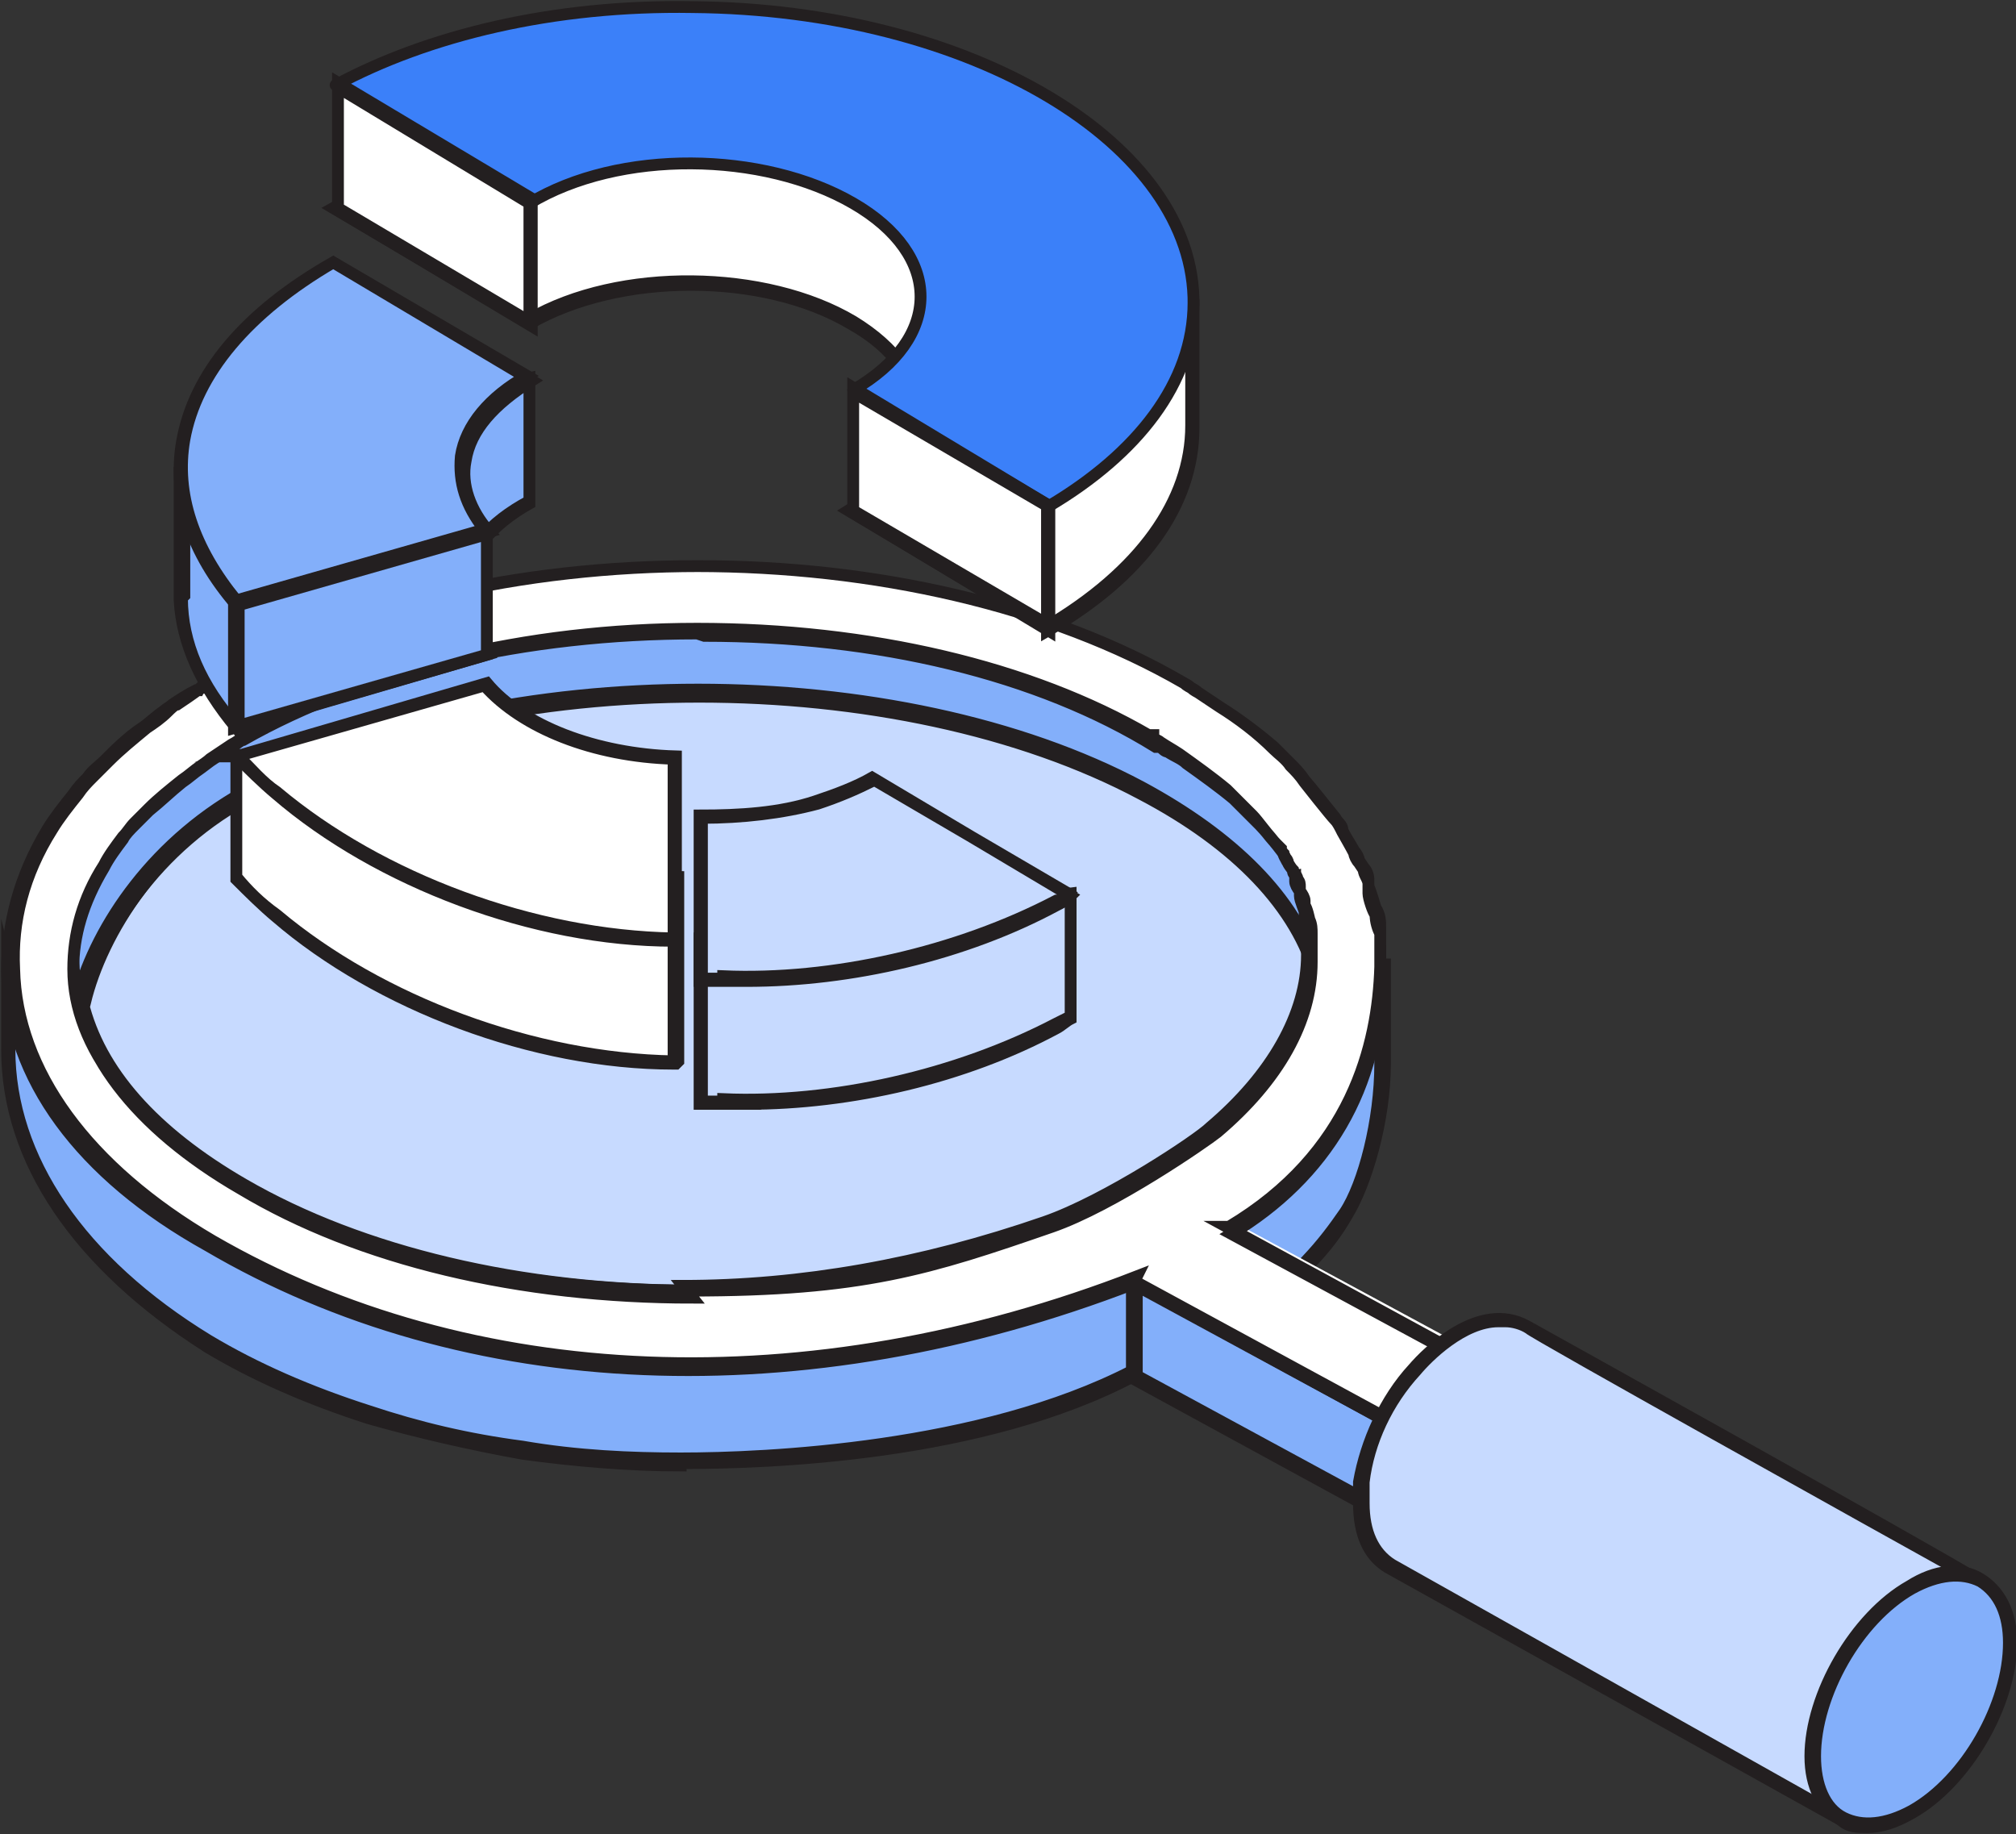
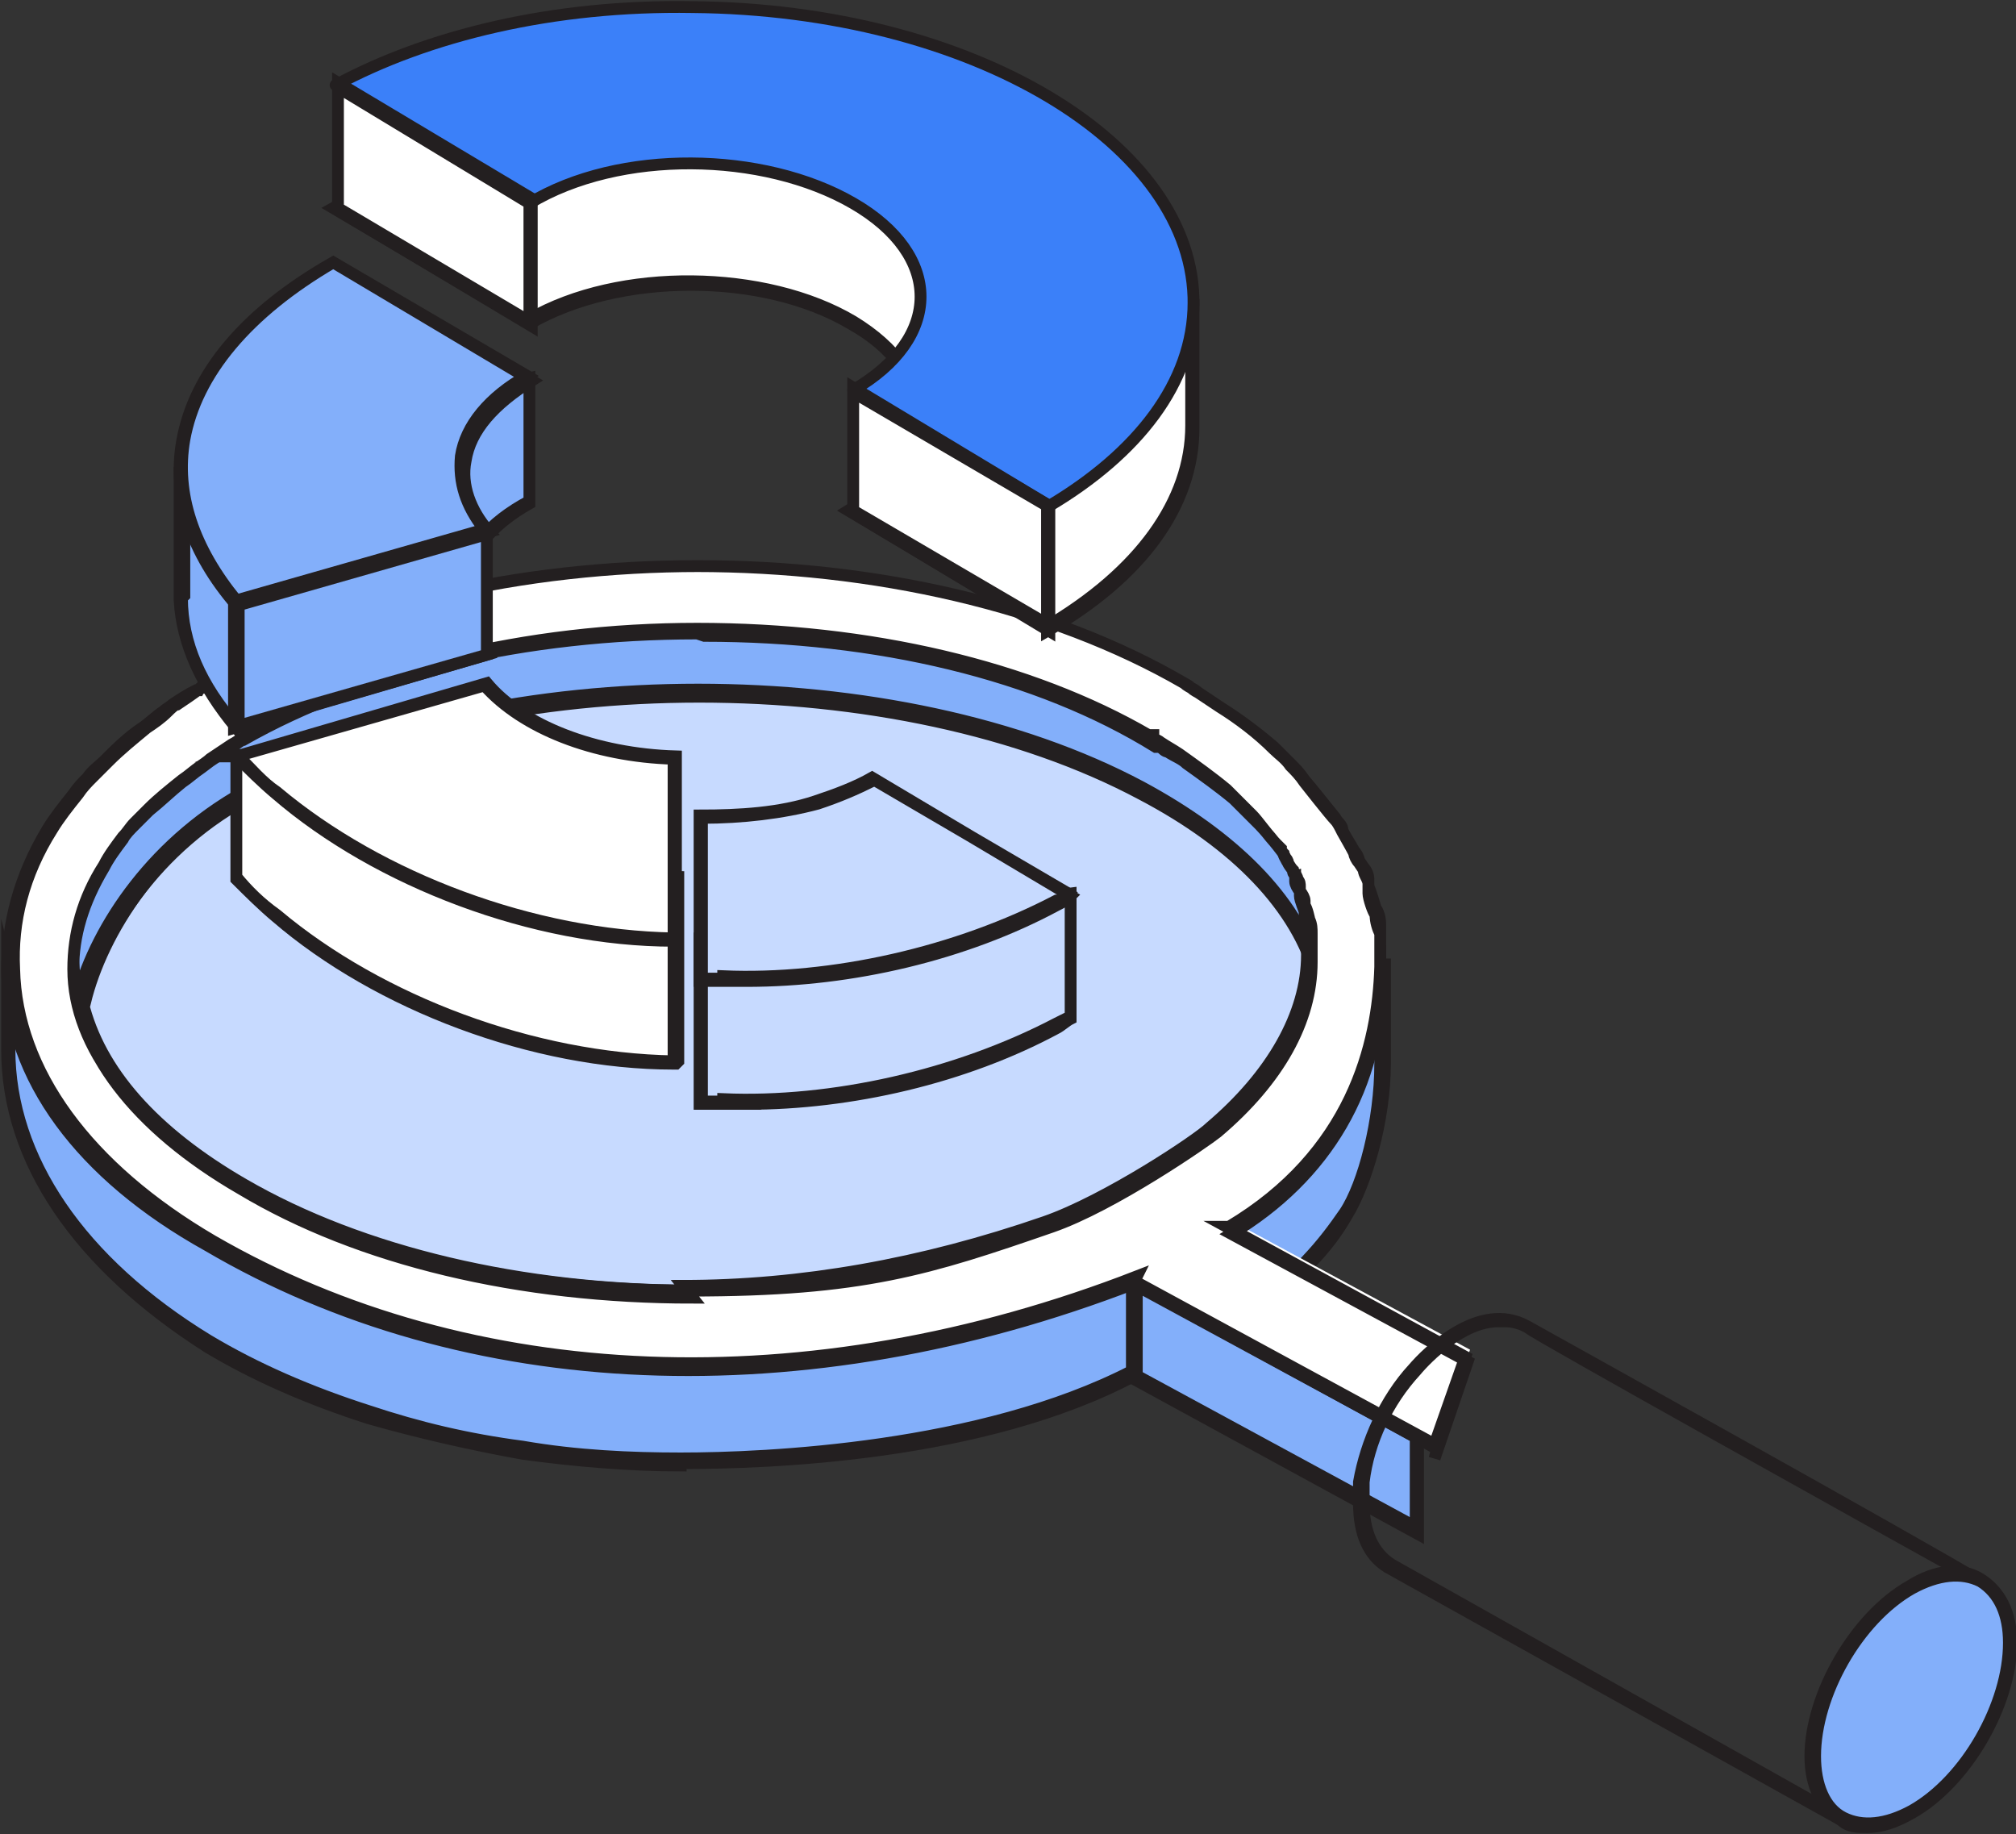
<svg xmlns="http://www.w3.org/2000/svg" id="b" width="85.3" height="77.6" viewBox="0 0 85.3 77.6">
  <rect x="0" y="0" width="85.3" height="77.6" fill="#333333" stroke="none" />
  <defs>
    <style>.d{isolation:isolate;}.e{fill:#fff;}.f{stroke-miterlimit:10;}.f,.g{fill:#3b80f9;stroke:#231f20;stroke-width:.5px;}.g{stroke-linecap:round;stroke-linejoin:round;}.h{fill:#c7daff;}.i{fill:#83affa;}</style>
  </defs>
  <g id="c">
    <path class="h" d="M55.7,41.1c-.1,2.4-1.5,4.9-4,7-.6.5-4.5,3.2-7,4-4.6,1.6-9.8,2.7-15.3,2.7s-14.1-1.6-19.1-4.5c-3.8-2.2-6.2-5-6.9-7.8.8-2.9,3.1-6.8,7.4-9.1,10.4-5.5,27.2-5.5,37.6,0,4.1,2.2,6.5,4.9,7.4,7.7Z" />
    <path class="f" d="M29.3,55c-7.3,0-14.1-1.6-19.2-4.6-3.9-2.2-6.3-5-6.9-7.9h0s0,0,0,0c.8-2.9,3.1-6.9,7.5-9.2,10.4-5.5,27.3-5.5,37.7,0,4,2.1,6.6,4.8,7.4,7.8h0s0,0,0,0c-.1,2.5-1.5,5-4.1,7.1-.5.5-4.4,3.2-7.1,4.1-5.2,1.8-10.3,2.7-15.4,2.7ZM3.5,42.4c.7,2.9,3,5.5,6.8,7.7,5,2.9,11.8,4.5,19,4.5s10.1-.9,15.3-2.7c2.4-.8,6.3-3.5,7-4,2.5-2.1,3.9-4.5,4-6.9-.9-2.9-3.4-5.5-7.3-7.6-10.3-5.5-27.1-5.5-37.4,0-4.2,2.2-6.6,6.1-7.3,9Z" />
    <path class="i" d="M10.7,29.4c10.4-5.5,27.2-5.5,37.6,0,6.1,3.2,8.6,7.7,7.4,11.9-.8-2.9-3.2-5.7-7.4-7.9-10.3-5.5-27.2-5.5-37.6,0-4.3,2.2-6.6,6.2-7.4,9.1-1.2-4.2,1.2-9.8,7.4-13.1Z" />
    <path class="f" d="M3.4,42.8v-.3c-1.2-3.9.7-9.7,7.4-13.1h0c10.4-5.5,27.3-5.5,37.6,0,6,3.2,8.7,7.5,7.5,12v.3c0,0-.2-.3-.2-.3-.8-3-3.4-5.7-7.4-7.8-10.3-5.5-27.1-5.5-37.5,0-4.3,2.2-6.6,6.1-7.4,9v.3ZM29.5,25.4c-6.8,0-13.6,1.4-18.8,4.1h0c-6.4,3.4-8.3,8.8-7.4,12.6.8-2.9,3.2-6.6,7.4-8.8,10.4-5.5,27.3-5.5,37.6,0,3.9,2.1,6.5,4.7,7.4,7.6,1-4.3-1.7-8.4-7.5-11.5-5.2-2.7-11.9-4.1-18.7-4.1Z" />
    <path class="i" d="M58.5,40.9v4.1c0,2.4-.8,5.1-1.5,6.3-.9,1.4-2,2.7-4.7,4.7l-.6-4.4s6.2-7.2,6.9-10.8Z" />
    <path class="f" d="M52.2,56.2l-.6-4.6h0c0-.1,6.2-7.3,6.8-10.8h.2s0,4.2,0,4.2c0,2.4-.8,5.1-1.6,6.4-.8,1.4-1.9,2.6-4.7,4.8h-.1ZM51.7,51.7l.6,4.2c2.7-2,3.7-3.3,4.6-4.6.8-1.2,1.5-3.9,1.5-6.3v-3.5c-1.2,3.6-6.2,9.6-6.7,10.2Z" />
    <path class="i" d="M48,52.4c-3.4,1.3-4.7,1.8-5.9,2.1-2.5.7-5,1.2-7.5,1.5-4.4.5-9,.4-13.4-.4-4.3-.8-8.6-2.1-12.4-4.4C3.2,47.8.3,41.3.3,41.3v3.1c0,4.5,2.8,8.9,8.5,12.3,2.1,1.3,4.4,2.3,6.8,3,2.1.7,4.3,1.2,6.5,1.5,2.2.4,4.5.5,6.7.5,4.6,0,13.2-.6,19.1-3.7v-5.8Z" />
    <path class="f" d="M28.8,62c-2.2,0-4.5-.2-6.7-.5-2.2-.4-4.4-.9-6.5-1.5-2.5-.8-4.8-1.8-6.8-3C3.3,53.5.3,49.1.3,44.4v-3.5s.1.4.1.4c0,0,2.9,6.5,8.4,9.8,3.4,2.1,7.6,3.6,12.4,4.4,4.2.8,8.7.9,13.3.4,2.4-.2,4.9-.7,7.5-1.5,1.3-.4,2.6-.8,5.9-2.1h.1s0,5.9,0,5.9h0c-6.4,3.4-15.5,3.7-19.2,3.7ZM.4,41.7v2.7c0,4.6,3,9,8.4,12.3,2,1.2,4.3,2.2,6.8,3,2.1.7,4.2,1.2,6.5,1.5,2.3.4,4.6.5,6.7.5,3.6,0,12.7-.4,19.1-3.7v-5.6c-3.2,1.3-4.5,1.7-5.8,2.1-2.6.7-5.1,1.2-7.5,1.5-4.7.5-9.2.3-13.4-.4-4.8-.9-9-2.4-12.4-4.4-4.8-2.9-7.6-8.2-8.3-9.6Z" />
    <polygon class="i" points="48 58.2 59.9 64.7 59.9 60.7 48 54.2 48 58.2" />
    <path class="f" d="M60,64.9l-12.1-6.6v-4.2l12.1,6.6v4.2ZM48.1,58.2l11.8,6.4v-3.8s-11.8-6.4-11.8-6.4v3.8Z" />
    <path class="e" d="M52.1,51.9c5.3-3.1,6.4-7.7,6.4-11v-.2s0,0,0,0c0-.4,0-.7,0-1.1,0-.1,0-.3,0-.4,0-.3,0-.5-.2-.8,0,0-.2-.7-.3-.9,0,0,0-.2-.1-.3,0-.2-.1-.4-.2-.6,0-.1-.1-.2-.2-.3,0-.1-.1-.3-.2-.4-.1-.2-.5-.8-.5-.9,0-.2-.2-.3-.3-.5,0,0-1.2-1.5-1.3-1.6-.2-.2-.4-.4-.6-.7-.2-.2-.5-.5-.7-.7-.7-.6-1.4-1.2-2.3-1.7-.3-.2-.6-.4-.9-.6-.2-.1-.3-.2-.5-.3-11.3-6.6-29.8-6.6-41.2,0-.2.1-.4.2-.5.3-.3.2-.7.4-1,.6-.2.1-.3.2-.5.3-.3.2-.6.5-.9.7-.6.5-1.1.9-1.6,1.4-.2.2-.5.5-.7.7-.2.2-.4.5-.6.7-.4.5-.8,1-1.1,1.5-1.2,1.9-1.7,3.9-1.7,5.9.1,4.2,2.9,8.4,8.4,11.6,10,5.8,24.1,7.4,39.2,1.5l12.8,6.9,1.4-3.9-10-5.4ZM44.6,52.1c-4.6,1.6-9.8,2.7-15.3,2.7s-14.1-1.6-19.1-4.5c-4.4-2.6-6.9-5.9-7-9.2,0-1.5.4-2.9,1.3-4.4.2-.4.5-.8.8-1.2.2-.2.4-.4.5-.6.2-.2.4-.4.6-.6.4-.4.9-.8,1.4-1.2.3-.2.5-.4.8-.6,0,0,.3-.2.4-.3.3-.2.6-.4.9-.6.2,0,.3-.2.5-.3,5.1-2.9,11.9-4.6,19.2-4.6s14.1,1.6,19.1,4.5h.2c0,.2.2.2.3.3.3.2.5.3.8.5.7.5,1.4,1,2,1.5.2.2.4.4.6.6.2.2.3.3.5.5.2.2.9,1.1,1.1,1.4,0,0,.1.2.2.3,0,.1.3.6.4.7,0,.1.1.2.2.3,0,0,0,.2.1.3,0,.1.1.3.2.4,0,0,0,.1,0,.2,0,.2.2.6.2.6,0,.2,0,.4.1.6,0,0,0,.1,0,.2,0,0,0,0,0,.1,0,.2,0,.5,0,.7v.3c0,2.5-1.4,5-4,7.2-.6.5-4.5,3.2-7,4Z" />
    <path class="f" d="M60.8,61.3l-12.8-7c-14,5.4-28.3,4.8-39.2-1.6C3.4,49.7.4,45.6.3,41.1c0-2,.5-4,1.7-6,.3-.5.7-1,1.1-1.5.2-.3.4-.5.6-.7.2-.3.5-.5.7-.7.5-.5,1-1,1.6-1.4h0c.3-.2.6-.5.9-.7h0c.1-.1.3-.2.4-.3.3-.2.6-.4,1-.6h.1c.1-.2.3-.2.4-.3,11.4-6.6,29.9-6.6,41.3,0,0,0,.2.1.3.2,0,0,.2.1.3.2.3.2.6.4.9.6.8.5,1.6,1.1,2.3,1.8.2.2.5.4.7.7.2.2.4.4.6.7,0,0,1.1,1.4,1.3,1.6h0c.1.1.2.3.3.5,0,0,.4.7.5.9,0,.1.1.3.2.4l.2.3c0,.2.2.4.2.6,0,0,0,.1,0,.2,0,0,0,.1,0,.2,0,.2.2.8.3.9,0,.3.1.6.2.8,0,.1,0,.2,0,.4,0,.3,0,.7,0,1.1s0,0,0,0c0,0,0,0,0,0v.2c0,4.8-2.3,8.6-6.3,11l10,5.4-1.4,4.1ZM48,54.2l12.7,6.9,1.3-3.7-10.1-5.5h.1c5.2-3.1,6.3-7.7,6.4-11v-.2s0,0,0,0c0,0,0,0,0,0,0-.4,0-.8,0-1.1,0-.2,0-.3,0-.4,0-.2,0-.5-.2-.8,0,0-.2-.7-.3-.9,0,0,0,0,0-.1,0,0,0-.1,0-.2,0-.2-.1-.4-.2-.5l-.2-.3c0-.1-.1-.3-.2-.4-.1-.2-.5-.8-.5-.9,0-.2-.2-.3-.3-.5h0c0,0-1.2-1.5-1.3-1.6-.2-.3-.4-.5-.6-.7-.3-.3-.5-.5-.7-.7-.7-.6-1.5-1.2-2.3-1.7-.3-.2-.6-.4-.9-.6,0,0-.2-.1-.3-.2,0,0-.2-.1-.3-.2-11.3-6.6-29.7-6.6-41.1,0-.1,0-.3.2-.4.2h-.1c-.4.3-.7.5-1,.7-.1,0-.3.2-.4.3h0c-.3.3-.6.5-.9.7h0c-.6.5-1.1.9-1.6,1.4-.2.2-.5.5-.7.7-.2.2-.4.4-.6.7-.4.5-.8,1-1.1,1.5-1.2,1.9-1.7,3.9-1.6,5.9.1,4.3,3.1,8.4,8.4,11.5,10.9,6.3,25.2,6.9,39.1,1.5h0ZM29.3,54.9c-7.3,0-14.1-1.6-19.1-4.6-4.5-2.6-7-5.9-7.1-9.3,0-1.5.4-3,1.3-4.4.2-.4.5-.8.8-1.2.2-.2.3-.4.5-.6.2-.2.4-.4.6-.6h0c.4-.4.9-.8,1.4-1.2.3-.2.5-.4.8-.6h0s.3-.2.4-.3c.3-.2.6-.4.9-.6h0c.2-.1.3-.2.5-.3,5.1-2.9,11.9-4.6,19.2-4.6s14.1,1.6,19.1,4.5h.2c0,.2.2.2.3.3.3.2.5.3.8.5.7.5,1.4,1,2,1.5.2.2.4.4.6.6.2.2.3.3.5.5.2.2.7.9,1,1.2l.2.2c0,0,0,.1.1.2,0,.1.3.6.4.7,0,0,0,.2.1.2h0c0,.1,0,.2,0,.2,0,0,0,0,0,.1,0,.1.1.3.2.4,0,0,0,.2,0,.2,0,.2.2.6.2.7,0,.2,0,.4.1.6,0,0,0,0,0,0,0,0,0,0,0,0,0,0,0,.1,0,.1,0,.2,0,.5,0,.8v.3c0,2.5-1.5,5.1-4.1,7.3-.5.5-4.4,3.1-7,4h0c-5.2,1.8-10.3,2.7-15.3,2.7ZM29.5,26.8c-7.3,0-14.1,1.6-19.2,4.5-.1,0-.3.2-.5.3h0c-.3.2-.6.4-.9.6,0,0-.4.3-.4.3-.3.2-.5.4-.8.6-.5.4-.9.8-1.4,1.2h0c-.2.2-.4.4-.6.6-.2.2-.4.4-.5.6-.3.4-.6.8-.8,1.2-.9,1.5-1.3,2.9-1.3,4.3,0,3.3,2.6,6.6,7,9.1,5,2.9,11.8,4.5,19.1,4.5s10.1-.9,15.3-2.7h0c2.6-.9,6.5-3.6,7-4,2.6-2.2,4-4.7,4-7.2v-.3c0-.3,0-.5,0-.7,0,0,0,0,0-.2,0,0,0,0,0,0,0,0,0,0,0,0,0-.2,0-.4-.1-.6,0,0-.1-.5-.2-.6,0,0,0-.1,0-.2,0-.1-.1-.3-.2-.4,0,0,0,0,0-.1,0,0,0,0,0-.1h0c0-.1,0-.2-.1-.3,0-.2-.4-.6-.4-.7,0,0,0-.1-.1-.2h0c0,0-.1-.2-.1-.2-.3-.4-.8-1-1-1.2-.2-.2-.3-.3-.5-.5-.2-.2-.4-.4-.6-.6-.6-.5-1.3-1-2-1.5-.2-.2-.5-.3-.8-.5-.1,0-.2-.1-.3-.2h-.2c-5-3.1-11.8-4.7-19.1-4.7Z" />
    <g class="d">
-       <path class="h" d="M59.8,57.9c-1.2,1.3-2,3-2.3,4.7,0,.3,0,.6,0,.9,0,1.3.5,2.2,1.2,2.7l19.2,10.7c-.7-.4-1.2-1.4-1.2-2.7,0-1.9.8-3.7,1.9-5.2.6-.7,1.2-1.4,2-1.9.7-.5,1.7-.8,2.5-.6.2,0,.4.1.6.2,0,0-19.3-10.8-19.3-10.8-1.7-.9-3.6.7-4.7,1.8Z" />
      <path class="f" d="M77.9,77l-19.2-10.7c-.8-.5-1.2-1.4-1.2-2.7,0-.3,0-.6,0-.9.3-1.7,1.1-3.5,2.3-4.8h0c.6-.7,2.8-2.9,4.8-1.8,0,0,17.1,9.5,19.2,10.8,0,0,0,0,0,0h0c0,.1,0,.1,0,.1-.2,0-.3-.2-.5-.2-1-.2-1.9.3-2.5.6-.7.4-1.4,1.1-2,1.8-1.2,1.6-1.9,3.4-1.9,5.1,0,1.2.4,2.1,1.2,2.6h0ZM63.4,55.9c-1.5,0-3,1.5-3.5,2.1h0c-1.2,1.3-2,3-2.2,4.7,0,.3,0,.6,0,.9,0,1.2.4,2.1,1.2,2.6l18.5,10.4c-.4-.5-.6-1.3-.6-2.2,0-1.7.7-3.6,2-5.2.6-.8,1.3-1.4,2-1.9.5-.3,1.4-.8,2.4-.7-3.6-2-18.5-10.3-18.5-10.4-.3-.2-.7-.3-1-.3Z" />
      <path class="i" d="M80.8,67.2c-2.3,1.3-4.1,4.5-4.1,7.1,0,2.6,1.9,3.7,4.1,2.4,2.3-1.3,4.1-4.5,4.1-7.1,0-2.6-1.9-3.7-4.2-2.4Z" />
      <path class="f" d="M79,77.3c-.4,0-.8,0-1.1-.3-.8-.5-1.3-1.4-1.3-2.7,0-2.6,1.9-5.9,4.2-7.2h0c1.1-.7,2.2-.8,3-.3.8.5,1.3,1.4,1.3,2.7,0,2.6-1.9,5.9-4.2,7.2-.7.4-1.3.6-1.9.6ZM80.9,67.2h0c-2.3,1.3-4.1,4.5-4.1,7.1,0,1.2.4,2.2,1.2,2.6.8.4,1.8.3,2.9-.3,2.3-1.3,4.1-4.5,4.1-7.1,0-1.2-.4-2.1-1.2-2.6-.8-.4-1.8-.3-2.9.3Z" />
    </g>
    <path class="e" d="M48.7,12.9c-3.3-4.3-10.7-7.4-19.4-7.5-5.8,0-11.2,1.2-15,3.4l8.2,4.8c3.8-2.2,9.9-2.1,13.7,0,3.8,2.2,3.7,5.8,0,7.9l8.3,4.9c3.8-2.2,6.1-5.2,6.1-8.6v-5.2h-1.8Z" />
    <path class="f" d="M44.3,26.6h0s-8.4-5-8.4-5h0c1.8-1.1,2.8-2.5,2.9-4,0-1.5-1-2.9-2.8-3.9-3.7-2.2-9.8-2.2-13.6,0h0s-8.3-4.9-8.3-4.9h0c4.1-2.3,9.4-3.5,15.1-3.4,8.4,0,16,3,19.4,7.5h1.9c0,0,0,5.2,0,5.2,0,3.3-2.2,6.3-6.2,8.6h0ZM36.1,21.7l8.2,4.8c3.9-2.3,6.1-5.3,6.1-8.5v-5.1h-1.8c0,0,0,0,0,0-3.4-4.4-11-7.4-19.4-7.5-.1,0-.3,0-.4,0-5.4,0-10.6,1.2-14.5,3.3l8.1,4.8c3.8-2.2,10-2.1,13.7.1,1.8,1.1,2.8,2.5,2.8,4,0,1.5-1,2.9-2.8,4Z" />
    <path class="g" d="M50.5,12.8c0,3.4-2.4,6.4-6.1,8.6l-8.3-4.9c3.8-2.2,3.8-5.7,0-7.9-3.8-2.2-9.9-2.3-13.7,0L14.2,3.6C18.1,1.5,23.4.2,29.3.3c11.8.1,21.3,5.8,21.2,12.6Z" />
    <polygon class="e" points="14.2 8.8 14.2 3.6 22.4 8.5 22.4 13.7 14.2 8.8" />
    <path class="f" d="M22.5,13.8h0c0,0-8.2-4.9-8.2-4.9V3.5h0c0,0,8.2,4.9,8.2,4.9v5.3ZM14.3,8.8l8.1,4.8v-5L14.3,3.7v5Z" />
    <polygon class="e" points="36 16.5 36 21.7 44.3 26.6 44.3 21.4 36 16.5" />
    <path class="f" d="M44.4,26.7h0c0,0-8.3-5-8.3-5v-5.3h0c0,0,8.3,5,8.3,5v5.3ZM36.1,21.6l8.2,4.8v-5l-8.2-4.8v5Z" />
    <path class="i" d="M17.2,17.1v.9s-3.1-1.8-3.1-1.8c-1.9,1.1-3.4,2.3-4.5,3.7h-2v5.4h0c0,1.8.8,3.7,2.3,5.4l10.6-3.1c-1.9-2.2-1.2-4.8,1.9-6.5v-5.2l-5.2,1.2Z" />
    <path class="f" d="M10,30.8h0c-1.5-1.8-2.3-3.6-2.4-5.4h0s0,0,0,0v-5.4h2c1.1-1.4,2.6-2.6,4.5-3.7h0s3,1.8,3,1.8v-.9s5.3-1.2,5.3-1.2v5.3h0c-1.6.9-2.6,2.1-2.8,3.4-.2,1,.2,2.1,1,3h0c0,0,0,0,0,0l-10.6,3.1ZM7.7,25.3h0c0,1.9.8,3.7,2.3,5.4l10.5-3c-.8-1-1.1-2-1-3.1.2-1.3,1.2-2.5,2.9-3.4v-5.1l-5.1,1.1v1s-3.1-1.9-3.1-1.9c-1.9,1.1-3.4,2.3-4.5,3.6h0s-1.9,0-1.9,0v5.3Z" />
    <path class="i" d="M14.1,11.1l8.3,4.9c-3,1.7-3.8,4.3-1.9,6.5l-10.6,3.1c-4.3-4.9-2.6-10.6,4.1-14.5Z" />
    <path class="f" d="M10,25.6h0c-1.9-2.2-2.7-4.6-2.3-6.9.5-2.9,2.7-5.5,6.4-7.6h0s8.4,5,8.4,5h0c-1.6,1-2.6,2.1-2.8,3.4-.2,1,.2,2.1,1,3h0c0,0,0,0,0,0l-10.6,3.1ZM14.1,11.1c-3.6,2.1-5.8,4.7-6.3,7.5-.4,2.3.4,4.6,2.2,6.8l10.5-3c-.8-1-1.1-2-1-3.1.2-1.3,1.2-2.5,2.8-3.4l-8.2-4.8Z" />
    <polygon class="i" points="20.6 22.5 20.6 27.6 10 30.7 10 25.5 20.6 22.5" />
    <path class="f" d="M9.9,30.8v-5.3h0s10.7-3.1,10.7-3.1v5.3h0s-10.7,3.1-10.7,3.1ZM10.1,25.6v5.1l10.5-3v-5.1l-10.5,3Z" />
    <path class="e" d="M20.6,34.1l-3.1.9-3.6-1.8-3.9-1.2v5.2c.5.6,1.1,1.1,1.7,1.6,4.4,3.8,11.1,6.2,16.8,6.2,0,0,.1,0,.1,0v-7.8c-3.3-.1-6.4-1.2-8-3.1Z" />
    <path class="f" d="M28.6,45h0s-.1,0-.1,0c-5.9,0-12.5-2.5-16.8-6.2-.6-.5-1.2-1.1-1.7-1.6h0v-5.3l4,1.2,3.6,1.8,3.1-.9h0c1.5,1.8,4.6,3,8,3.1h0s0,0,0,0v7.8ZM10,37.1c.5.6,1,1.1,1.7,1.6,4.4,3.7,10.9,6.1,16.8,6.2,0,0,0,0,0,0v-7.6c-3.4-.1-6.4-1.3-8-3.1l-3.1.9-3.6-1.8-3.8-1.2v5.1Z" />
    <path class="e" d="M28.6,32v7.8s-.2,0-.2,0c-5.7,0-12.4-2.4-16.8-6.2-.6-.5-1.2-1.1-1.7-1.6l10.6-3c1.6,1.9,4.7,3,8.1,3.1Z" />
    <path class="f" d="M28.6,39.8h0s-.1,0-.1,0c-5.9,0-12.5-2.5-16.8-6.2-.6-.5-1.2-1.1-1.7-1.6h0c0,0,0,0,0,0l10.6-3.1h0c1.5,1.8,4.6,3,8,3.1h0s0,0,0,0v7.8ZM10.1,32c.5.5,1,1.1,1.6,1.5,4.4,3.7,10.9,6.1,16.8,6.2,0,0,0,0,0,0v-7.6c-3.4-.1-6.4-1.3-8-3.1l-10.5,3Z" />
    <path class="h" d="M38.1,38.8l-1.1-.6c-.8.4-1.5.7-2.5,1-1.6.5-3.3.6-4.9.6v6.9s0,0,0,0c.3,0,.7,0,1,0,4.7.2,9.9-1,14.1-3.2.2-.1.4-.2.6-.3v-5.2l-7.2.9Z" />
    <path class="f" d="M31.6,46.7c-.3,0-.7,0-1,0-.3,0-.7,0-1,0h0c0,0,0-7,0-7h0c1.7,0,3.4-.1,4.9-.6.9-.3,1.7-.6,2.4-1h0s1.1.6,1.1.6l7.3-.9v5.3h0c-.2.1-.4.3-.6.4-3.9,2.1-8.7,3.2-13.1,3.2ZM30.6,46.5c4.6.2,9.9-1,14.1-3.2.2-.1.4-.2.6-.3v-5.1l-7.2.9-1.1-.6c-.8.4-1.5.7-2.4,1-1.5.4-3.2.6-4.9.6v6.8c.3,0,.6,0,.9,0Z" />
    <path class="h" d="M37,32.9l8.3,4.9c-.2.1-.4.2-.6.3-4.2,2.2-9.4,3.4-14.1,3.2-.3,0-.7,0-1,0h0s0-6.9,0-6.9c1.7,0,3.3-.1,4.9-.6,1-.3,1.7-.6,2.5-1Z" />
    <path class="f" d="M31.6,41.5c-.3,0-.7,0-1,0-.3,0-.6,0-1,0h0c0,0,0-7,0-7h0c1.7,0,3.4-.1,4.9-.6.9-.3,1.7-.6,2.4-1h0s8.4,5,8.4,5h0c-.2.2-.4.3-.6.4-3.9,2.1-8.7,3.2-13.1,3.2ZM30.6,41.3c4.6.2,9.9-1,14.1-3.2.2,0,.4-.2.5-.3l-8.2-4.8c-.8.4-1.5.7-2.4,1-1.5.4-3.2.6-4.9.6v6.8c.3,0,.6,0,.9,0Z" />
  </g>
</svg>